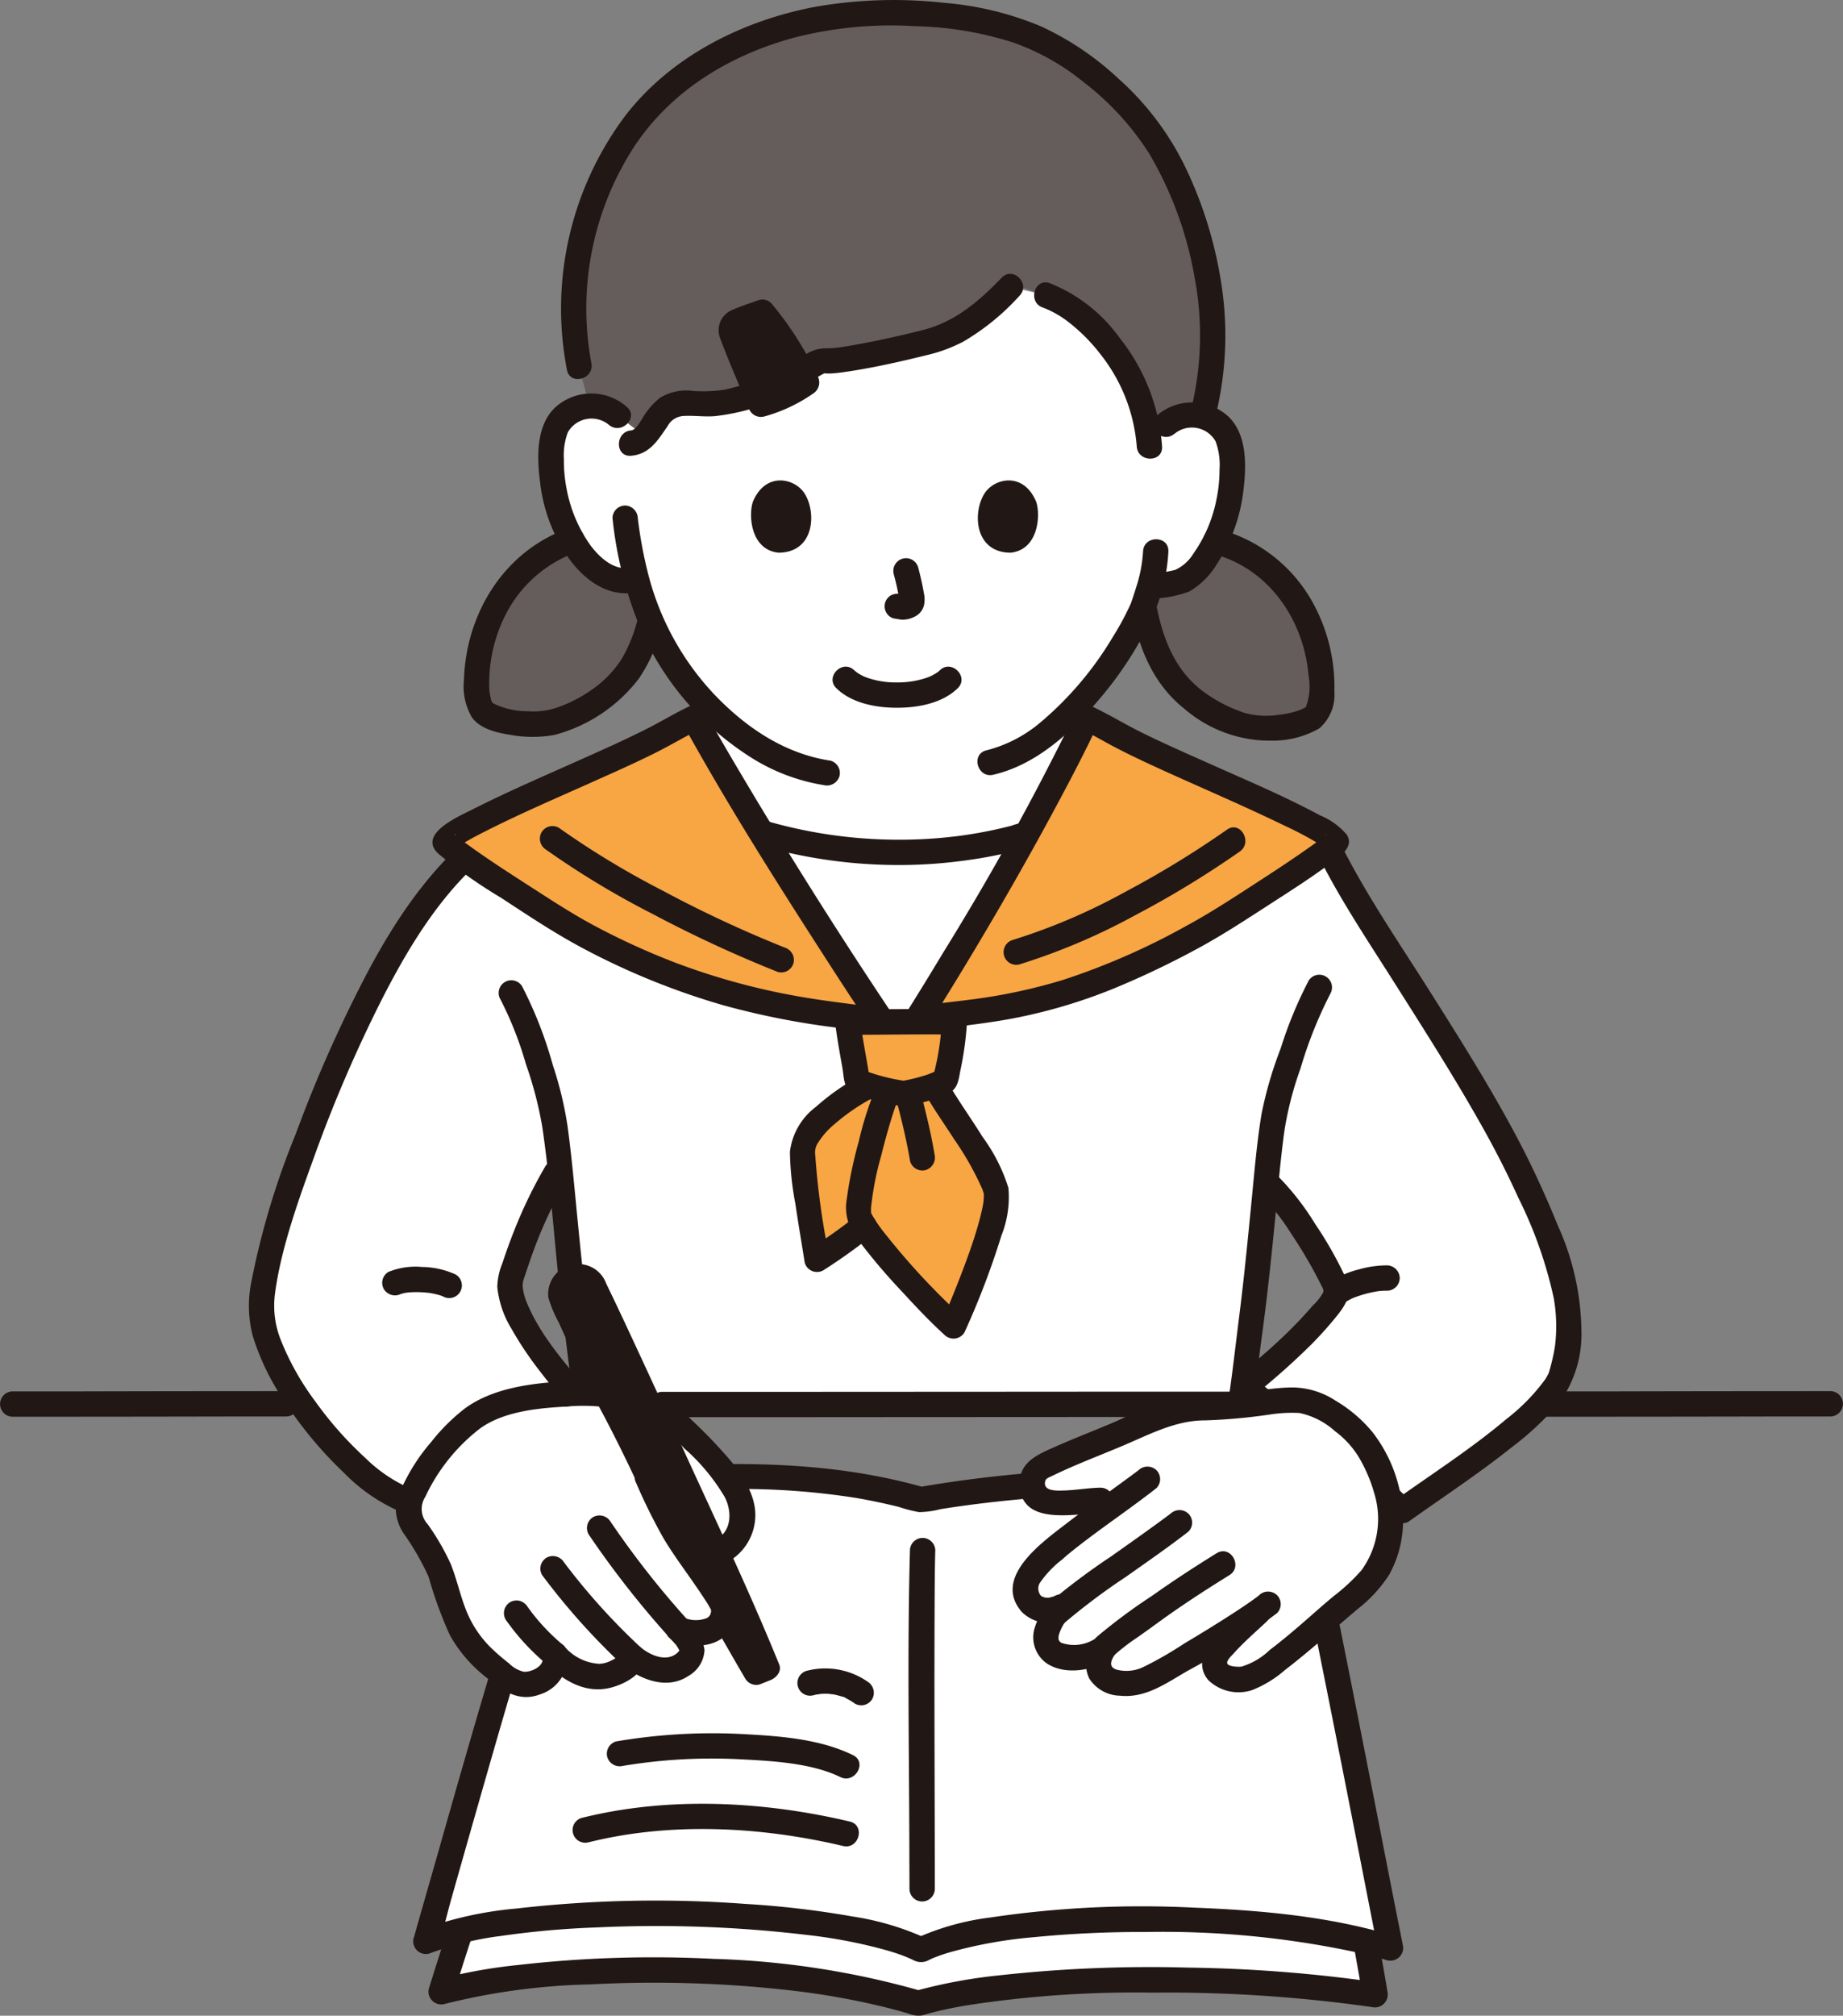
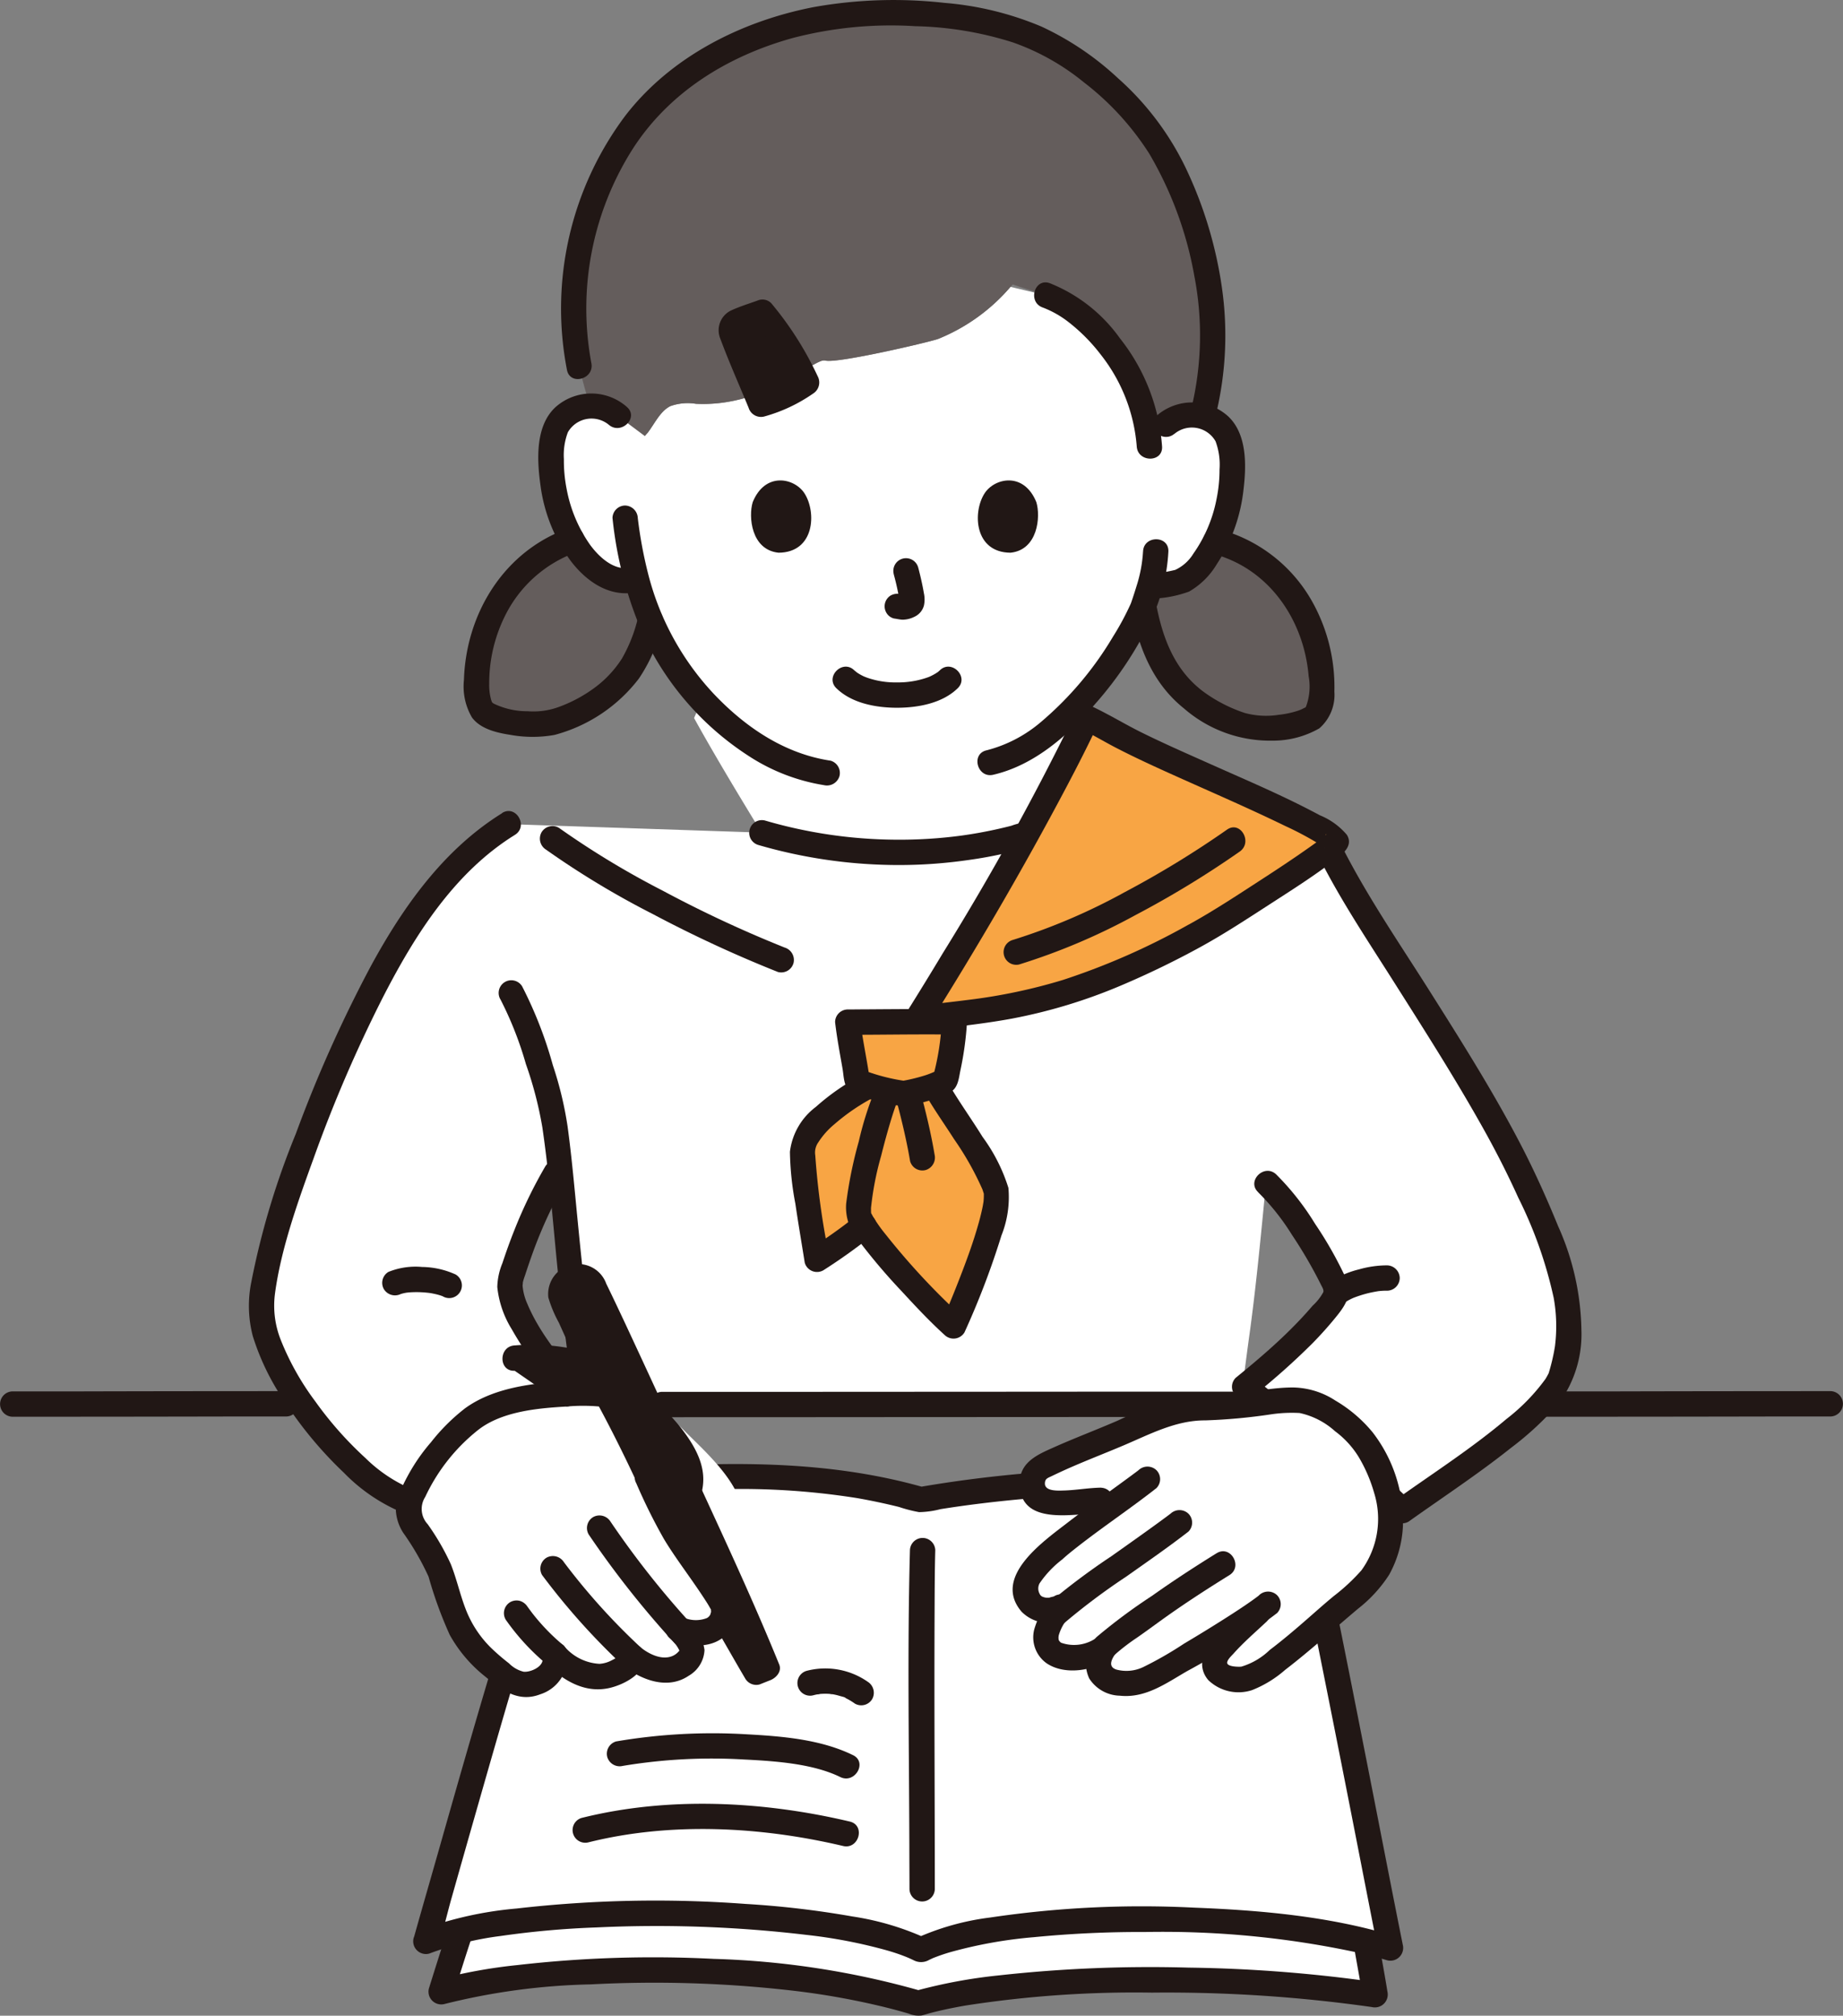
<svg xmlns="http://www.w3.org/2000/svg" width="176.571" height="193" viewBox="0 0 176.571 193">
  <rect x="0" y="0" width="176.571" height="193" fill="#808080" stroke="none" />
  <g id="_7219_color" data-name="7219_color" transform="translate(0 0.015)">
    <path id="パス_44502" data-name="パス 44502" d="M52.954,144.031c2.938-5.353,6.672-10.683,12-13.946L89.2,130.9a46.16,46.16,0,0,0,25.328.212l29.3,1.893c3.5,6.874,14.123,21.679,18.548,31.439,2.807,6.191,5.482,11.953,3.422,18.43-1.182,3.716-12.4,10.917-15.23,12.94-2.965-3.235-10.917-8.451-15.1-11.861A49.748,49.748,0,0,0,144,175.6a1.378,1.378,0,0,0,.135-1.4c-1.311-2.88-4.413-7.819-6.5-9.726l-.1-.092c-.425,4.257-.9,9.538-1.574,14.427-.349,2.529-.651,4.938-.91,6.818h-.788c-11.591,0-50.23.025-61.282.025h-.489c-.259-1.885-.562-4.3-.91-6.844-.755-5.476-1.26-11.443-1.724-15.913l-.334.567a46.575,46.575,0,0,0-4.335,10.042c-.944,2.965,4.747,9.567,6.4,11.524a16.79,16.79,0,0,0-9.3,1.752c-1.7.815-6.713,6.883-6.739,8.221-5.442-1.715-14.171-12.616-14.287-18.4-.1-5.205,5.89-21.8,11.363-31.978Q52.788,144.333,52.954,144.031Z" transform="translate(-16.235 -51.192)" fill="#fff" />
    <path id="パス_44503" data-name="パス 44503" d="M128.919,145.057c-2.645-4.067-5.755-8.976-8.6-13.62a46.134,46.134,0,0,0,25.33.207c-3.558,6.388-7.574,13.112-10.4,17.6l-3.437.2C130.949,148.163,129.969,146.677,128.919,145.057Z" transform="translate(-47.342 -51.724)" fill="#fff" />
    <path id="パス_44504" data-name="パス 44504" d="M75.405,249.454c-3.723,12.3-7.841,27.354-8.14,28.126a22.005,22.005,0,0,1,3.344-1.023l-.064.169c-.449,1.348-1.3,4.044-1.816,5.686,8.375-2.406,30.884-3.484,45.71,1.1,9.57-2.83,30.6-2.83,43.778-.813-.169-1.086-.569-3.258-.782-4.511l-.083-.6c.819.2,1.6.409,2.342.636-1.041-5.191-8.09-41.525-8.953-44.221-6.225-.859-22.209-1.157-36.057,1.281a58.688,58.688,0,0,0-12.817-2.126,154.912,154.912,0,0,0-21.138.869C79.677,235.843,77.61,242.166,75.405,249.454Z" transform="translate(-26.467 -91.711)" fill="#fff" />
    <path id="パス_44505" data-name="パス 44505" d="M76.222,93.589a13.516,13.516,0,0,1,8.228-8.3,9.279,9.279,0,0,0,2.207,2.695,4.035,4.035,0,0,0,3.946,1,30.649,30.649,0,0,0,1.338,3.932c-.121.434-.246.876-.368,1.317-1.207,4.367-4.682,7.1-8.795,8.425-1.4.449-5.137.255-6.654-.807-1.468-1.031-.7-5.726-.115-7.618Q76.108,93.907,76.222,93.589Z" transform="translate(-29.62 -33.564)" fill="#645d5c" />
    <path id="パス_44506" data-name="パス 44506" d="M187.522,85.445a13.449,13.449,0,0,1,9.468,9.243c.588,1.892,1.353,6.587-.121,7.618-1.516,1.061-5.252,1.256-6.647.807-4.112-1.322-7.588-4.058-8.8-8.425a31.428,31.428,0,0,1-.772-3.131c.121-.364.346-1,.568-1.776,1.14-.2,2.785-.15,3.694-.876a9.937,9.937,0,0,0,2.57-3.373" transform="translate(-71.081 -33.627)" fill="#645d5c" />
    <path id="パス_44507" data-name="パス 44507" d="M112.769,52.438a.93.93,0,0,1,.571-.11c1.066.3,9.747-1.711,10.8-2.069a17.964,17.964,0,0,0,6.936-4.987l3.43.812c3.492,1.135,9.147,6.723,9.836,13.84l1.593-1.439a3.911,3.911,0,0,1,3.128-.915,3.691,3.691,0,0,1,2.654,1.765,5.228,5.228,0,0,1,.546,2.1,15.643,15.643,0,0,1-1.6,8.291,9.937,9.937,0,0,1-2.57,3.373c-.91.728-2.553.673-3.695.876-.221.773-.448,1.413-.567,1.776a34.982,34.982,0,0,1-5.792,8.92l.358,1.88c-1.469,3.142-3.558,7.1-5.836,11.187a46.131,46.131,0,0,1-25.328-.207c-2.537-4.135-4.866-8.056-6.474-10.978,0,0,.335-.75.773-1.735q-.562-.607-1.1-1.256A26.8,26.8,0,0,1,95.246,73.25l-.292.073A4.143,4.143,0,0,1,91.3,72.235a9.941,9.941,0,0,1-2.567-3.373,15.639,15.639,0,0,1-1.6-8.289,5.208,5.208,0,0,1,.546-2.1,3.691,3.691,0,0,1,2.654-1.765,3.91,3.91,0,0,1,3.127.913l2.8,1.692c.7-.873,1.221-2.123,2.237-2.626a4.957,4.957,0,0,1,2.442-.221C106.907,56.759,111.092,53.156,112.769,52.438Z" transform="translate(-34.264 -17.819)" fill="#fff" />
    <path id="パス_44508" data-name="パス 44508" d="M110.668,3.433a29.569,29.569,0,0,0-11.8,6.522c-6.678,6.47-9.522,16.932-7.727,25.928,0,0,.485,2.088,1.055,3.739a3.486,3.486,0,0,1,2.652.981l2.591,1.935c.812-.865,1.334-2.321,2.447-2.869a4.957,4.957,0,0,1,2.442-.221c6.834.333,11.332-4.444,12.4-4.14s9.747-1.711,10.8-2.069a18.005,18.005,0,0,0,6.952-5l.2-.215,3.209,1.043c3.492,1.135,9.147,6.723,9.836,13.84.8-.728,1.593-1.439,1.593-1.439a3.911,3.911,0,0,1,3.128-.915,3.472,3.472,0,0,1,.409.086,32.188,32.188,0,0,0,.995-9.195c-.535-7.607-3.554-16.129-8.389-20.85-6.273-6.126-11.432-8.573-23.169-8.573a33.641,33.641,0,0,0-9.627,1.416Z" transform="translate(-35.657 -0.799)" fill="#645d5c" />
    <path id="パス_44509" data-name="パス 44509" d="M133.69,170.915c-1.4.594-6.594,3.7-6.894,6.277-.187,1.608.873,7.562,1.356,10.632a54.688,54.688,0,0,0,8.491-6.7" transform="translate(-49.883 -67.257)" fill="#f8a544" />
    <path id="パス_44510" data-name="パス 44510" d="M138.208,172.721c-.72,1.585-2.926,9.816-2.59,11.346.392,1.784,7.27,8.96,9.083,10.592.728-1.638,4.7-10.923,4.045-13.077-.743-2.426-4.674-7.945-5.58-9.511" transform="translate(-53.349 -67.712)" fill="#f8a544" />
    <path id="パス_44511" data-name="パス 44511" d="M133.912,161.316c.169,1.535.706,4.16.917,5.663a18.811,18.811,0,0,0,4.457,1.165,12.808,12.808,0,0,0,3.951-1.232,34.121,34.121,0,0,0,.886-5.6C143.8,161.231,134.734,161.316,133.912,161.316Z" transform="translate(-52.692 -63.465)" fill="#f8a544" />
    <path id="パス_44512" data-name="パス 44512" d="M131.008,183.16a48.332,48.332,0,0,1-4.255,3.013l1.782.728a73.344,73.344,0,0,1-1.328-9.637,1.682,1.682,0,0,1,.3-1.259,7.49,7.49,0,0,1,1.54-1.726,19.57,19.57,0,0,1,3.916-2.646c1.385-.723.16-2.817-1.225-2.095a21.917,21.917,0,0,0-4.483,3.093,6.306,6.306,0,0,0-2.476,4.291,28.555,28.555,0,0,0,.52,4.97c.278,1.888.6,3.768.9,5.653a1.221,1.221,0,0,0,1.782.725,54.045,54.045,0,0,0,4.746-3.392,1.22,1.22,0,0,0,0-1.716,1.243,1.243,0,0,0-1.715,0Z" transform="translate(-49.099 -66.657)" fill="#211715" />
    <path id="パス_44513" data-name="パス 44513" d="M136.388,171.331a31.586,31.586,0,0,0-1.531,4.866,40.486,40.486,0,0,0-1.213,5.968,4.786,4.786,0,0,0,1.213,3.55,57.073,57.073,0,0,0,4.058,4.788c1.339,1.451,2.7,2.911,4.16,4.236a1.225,1.225,0,0,0,1.905-.246,77.689,77.689,0,0,0,3.542-9.28,9.894,9.894,0,0,0,.667-4.558,16.6,16.6,0,0,0-2.474-4.878c-1.063-1.715-2.249-3.359-3.27-5.1a1.214,1.214,0,0,0-2.095,1.225c.822,1.4,1.769,2.732,2.642,4.1a28.48,28.48,0,0,1,2.7,4.781c.05.134.087.271.135.405.064.179,0-.253.006.029a6.346,6.346,0,0,1-.041.865c.03-.23-.047.252-.055.293q-.045.235-.1.47c-.093.42-.2.836-.318,1.249-.5,1.781-1.143,3.524-1.814,5.248-.566,1.456-1.04,2.614-1.621,3.921l1.905-.246a67.919,67.919,0,0,1-7.363-7.908,14.294,14.294,0,0,1-1.179-1.656c-.07-.121-.133-.243-.2-.364-.117-.223-.017.159-.013-.043.006-.33-.019.166-.01-.022.007-.145,0-.291,0-.437a28.814,28.814,0,0,1,.967-4.98c.264-1.058.549-2.112.861-3.158.127-.425.258-.849.4-1.27.05-.149.1-.3.156-.445.024-.07.053-.139.078-.209.082-.227-.1.23-.011.024a1.251,1.251,0,0,0-.435-1.66,1.222,1.222,0,0,0-1.659.435Z" transform="translate(-52.577 -66.934)" fill="#211715" />
    <path id="パス_44514" data-name="パス 44514" d="M141.426,172.134c.546,2.025,1.048,4.093,1.4,6.163a1.218,1.218,0,0,0,1.493.849,1.248,1.248,0,0,0,.849-1.492c-.347-2.069-.849-4.138-1.4-6.163a1.213,1.213,0,1,0-2.339.645Z" transform="translate(-55.632 -67.133)" fill="#211715" />
    <path id="パス_44515" data-name="パス 44515" d="M131.912,160.529c.171,1.5.457,2.979.714,4.463.142.818.095,1.9.949,2.308a13.013,13.013,0,0,0,2.384.792,7.917,7.917,0,0,0,2.863.434,14.817,14.817,0,0,0,2.346-.56,9.688,9.688,0,0,0,1.84-.768c.683-.4.758-1.292.9-2a31.141,31.141,0,0,0,.642-4.667,1.223,1.223,0,0,0-.891-1.17,6.787,6.787,0,0,0-1.341-.075c-.755-.007-1.51-.007-2.265-.005-1.776,0-3.551.015-5.326.027-.533,0-1.067.01-1.6.01a1.214,1.214,0,0,0,0,2.426c2.943,0,5.883-.053,8.83-.035.3,0,.613,0,.919.012.095,0,.189.007.283.008.271,0-.017,0-.144-.029l-.89-1.169a24.039,24.039,0,0,1-.842,5.272l.557-.725a8.018,8.018,0,0,1-1.444.592,17.356,17.356,0,0,1-2.218.519h.642a18.344,18.344,0,0,1-4.457-1.165l.849.849c-.131-.918-.3-1.829-.46-2.742-.085-.485-.169-.97-.247-1.456s-.121-.771-.166-1.145a1.249,1.249,0,0,0-1.213-1.213A1.22,1.22,0,0,0,131.912,160.529Z" transform="translate(-51.905 -62.679)" fill="#211715" />
    <path id="パス_44516" data-name="パス 44516" d="M63.575,128.233c-5.6,3.472-9.49,8.967-12.587,14.664a128.4,128.4,0,0,0-7.179,16.041,75.679,75.679,0,0,0-4.266,14.211,11.421,11.421,0,0,0,.15,5.159,23.439,23.439,0,0,0,3.093,6.329,37.89,37.89,0,0,0,5.635,6.749,16.839,16.839,0,0,0,6.04,3.988A1.228,1.228,0,0,0,56,194.2c-.029.442-.04.112.021.01.032-.053.135-.3.009-.034a7.363,7.363,0,0,1,.378-.7c.334-.556.71-1.087,1.1-1.607a32.715,32.715,0,0,1,2.948-3.429c.243-.243.489-.485.744-.717.1-.087.2-.172.294-.258.035-.03.289-.232.116-.1a8.5,8.5,0,0,1,2.347-1.092,15.038,15.038,0,0,1,6.872-.837c1.152.145,1.452-1.369.858-2.071-2.111-2.495-4.428-5.125-5.7-8.168a5.324,5.324,0,0,1-.448-1.716c0-.061.058-.51.006-.249a6.538,6.538,0,0,1,.224-.738q.332-1.021.694-2.034a42.96,42.96,0,0,1,3.349-7.19,1.214,1.214,0,0,0-2.095-1.225,44.8,44.8,0,0,0-2.951,6.072c-.425,1.058-.807,2.131-1.166,3.212a6.34,6.34,0,0,0-.485,2.273,9.5,9.5,0,0,0,1.387,4.044,32.628,32.628,0,0,0,2.729,4.06c.881,1.152,1.8,2.267,2.74,3.373l.858-2.071a16.779,16.779,0,0,0-7.781,1.018,10.646,10.646,0,0,0-2.662,1.239,13.685,13.685,0,0,0-1.645,1.456,36.778,36.778,0,0,0-3.426,4.053,7.147,7.147,0,0,0-1.738,3.42l1.536-1.169a14.153,14.153,0,0,1-4.628-3.047,34.538,34.538,0,0,1-4.812-5.432,25.618,25.618,0,0,1-3.29-5.846,8.861,8.861,0,0,1-.57-4.443c.565-4.274,2.2-8.842,3.712-13a133.492,133.492,0,0,1,6.634-15.4c3.057-5.954,6.834-11.945,12.644-15.548,1.325-.821.107-2.921-1.225-2.095Z" transform="translate(-15.471 -50.387)" fill="#211715" />
    <path id="パス_44517" data-name="パス 44517" d="M197.112,166.44a22.037,22.037,0,0,1,3.231,4.064,43.539,43.539,0,0,1,2.79,4.792c.121.246.287.491.218.707a4.983,4.983,0,0,1-1.027,1.3c-.745.875-1.538,1.709-2.358,2.512-1.587,1.554-3.286,2.988-5.008,4.389a1.213,1.213,0,0,0,0,1.715c2.608,2.123,5.365,4.053,8.067,6.051a49.274,49.274,0,0,1,7.03,5.81,1.222,1.222,0,0,0,1.47.19c3.286-2.341,6.655-4.549,9.814-7.064a29.486,29.486,0,0,0,4.583-4.271,11.12,11.12,0,0,0,2.16-7,25.148,25.148,0,0,0-2.235-9.958c-1.129-2.765-2.365-5.5-3.754-8.143-2.59-4.93-5.572-9.65-8.546-14.354-2.845-4.5-5.9-8.939-8.326-13.683-.712-1.39-2.806-.164-2.095,1.225,2.043,3.987,4.56,7.742,6.956,11.524,2.922,4.61,5.861,9.211,8.531,13.97,1.235,2.2,2.38,4.442,3.421,6.741a40.771,40.771,0,0,1,3.39,9.583,15.291,15.291,0,0,1,.121,4.653,18.58,18.58,0,0,1-.57,2.465c-.076.277.028-.016-.054.147s-.182.345-.287.512a18.75,18.75,0,0,1-3.731,3.825c-3.349,2.829-7.036,5.191-10.6,7.73l1.47.189a50.749,50.749,0,0,0-7.157-5.919c-2.652-1.969-5.375-3.857-7.939-5.944v1.715a67.728,67.728,0,0,0,5.568-4.947,34.951,34.951,0,0,0,2.473-2.775c.876-1.1,1.423-2.112.81-3.5a37.072,37.072,0,0,0-2.96-5.228,25.273,25.273,0,0,0-3.735-4.744c-1.143-1.061-2.862.65-1.715,1.715Z" transform="translate(-76.572 -52.294)" fill="#211715" />
    <path id="パス_44518" data-name="パス 44518" d="M150.278,232.061a88.922,88.922,0,0,0-11.263-.662,154.959,154.959,0,0,0-15.847.667c-3.215.3-6.414.718-9.592,1.274h.645c-8.566-2.44-17.36-2.492-26.179-1.967q-3.033.182-6.054.459c-.788.073-2.142-.025-2.779.466a2.257,2.257,0,0,0-.586.866,41.9,41.9,0,0,0-1.72,4.389c-1.642,4.7-3.068,9.479-4.485,14.253-1.536,5.172-3.022,10.358-4.494,15.548-.841,2.963-1.7,5.921-2.533,8.886-.023.083-.05.166-.081.247a1.219,1.219,0,0,0,1.492,1.492,30.191,30.191,0,0,1,6.854-1.687,85.216,85.216,0,0,1,9.191-.819,121.8,121.8,0,0,1,20.121.717,48.481,48.481,0,0,1,7.757,1.5c.493.145.982.3,1.463.485a10.889,10.889,0,0,1,1.08.468,1.53,1.53,0,0,0,1.441-.066l.274-.128c.061-.029.127-.057.191-.084-.112.048-.092.038.009,0q.717-.281,1.456-.5a43.337,43.337,0,0,1,8.127-1.461,104.787,104.787,0,0,1,10.652-.493,88.709,88.709,0,0,1,21.032,2.123q1.075.266,2.134.586a1.226,1.226,0,0,0,1.492-1.492c-1.1-5.47-2.152-10.947-3.232-16.42-1.438-7.29-2.872-14.581-4.389-21.855-.411-1.971-.728-4.022-1.334-5.944-.468-1.484-2.811-.849-2.339.645.509,1.615.782,3.329,1.131,4.982.677,3.215,1.327,6.437,1.975,9.659q2.244,11.17,4.424,22.354c.473,2.409.941,4.819,1.423,7.227l1.492-1.492c-6.159-1.874-12.759-2.458-19.166-2.706a98.794,98.794,0,0,0-19.507.945,24.719,24.719,0,0,0-7.247,2.05h1.231a26.513,26.513,0,0,0-7.2-2.151,89.345,89.345,0,0,0-10.233-1.2,116.642,116.642,0,0,0-21.924.44,35.439,35.439,0,0,0-9.024,1.984l1.492,1.492c.53-1.4.853-2.911,1.26-4.353q1.343-4.746,2.7-9.491c2.147-7.5,4.3-15.013,6.737-22.427.5-1.516,1.008-3.023,1.569-4.515.1-.278.211-.556.321-.832q.075-.188.152-.376c.024-.061.049-.118.073-.178.049-.118-.121.272-.008.021a12.261,12.261,0,0,1,.54-1.115l-1.047.6c4.493-.485,9.012-.779,13.529-.91a71.126,71.126,0,0,1,14.3.8q2.033.355,4.038.853a13.409,13.409,0,0,0,1.923.494,8.745,8.745,0,0,0,2.05-.284c2.537-.405,5.089-.711,7.648-.949,4.837-.448,9.7-.657,14.556-.65,2.264,0,4.528.053,6.789.173.934.05,1.867.111,2.8.192q.584.051,1.168.112c.178.019.356.039.534.061.1.012.542.069.354.043a1.254,1.254,0,0,0,1.492-.849A1.221,1.221,0,0,0,150.278,232.061Z" transform="translate(-25.682 -90.941)" fill="#211715" />
    <path id="パス_44519" data-name="パス 44519" d="M143.646,243.924c-.256,9.434-.084,18.893-.057,28.329,0,1.384.012,2.769.012,4.153a1.214,1.214,0,0,0,2.426,0c0-8.826-.061-17.65-.021-26.478.009-2,.012-4,.066-6a1.214,1.214,0,0,0-2.426,0Z" transform="translate(-56.467 -95.524)" fill="#211715" />
-     <path id="パス_44520" data-name="パス 44520" d="M83.844,134.193c-2.939-1.571-13.841-8.651-13.586-9.024.91-1.328,10.41-5.314,17.043-8.348,3.639-1.664,6.2-3.188,6.839-3.486,4.132,7.512,13.027,21.619,17.969,28.987C106.309,141.483,96.671,141.048,83.844,134.193Z" transform="translate(-27.643 -44.601)" fill="#fff" />
    <path id="パス_44521" data-name="パス 44521" d="M171.461,134.193c2.925-1.6,13.841-8.651,13.586-9.024-.91-1.328-10.41-5.314-17.043-8.348-3.639-1.664-6.2-3.188-6.839-3.486-3.763,8.052-11.6,21.428-16.231,28.785C152.69,141.141,158.894,141.048,171.461,134.193Z" transform="translate(-57.029 -44.601)" fill="#fff" />
-     <path id="パス_44522" data-name="パス 44522" d="M83.844,134.193c-2.939-1.571-13.841-8.651-13.586-9.024.91-1.328,10.41-5.314,17.043-8.348,3.639-1.664,6.2-3.188,6.839-3.486,4.132,7.512,13.027,21.619,17.969,28.987C106.309,141.483,96.671,141.048,83.844,134.193Z" transform="translate(-27.643 -44.601)" fill="#f8a544" />
    <path id="パス_44523" data-name="パス 44523" d="M171.461,134.193c2.925-1.6,13.841-8.651,13.586-9.024-.91-1.328-10.41-5.314-17.043-8.348-3.639-1.664-6.2-3.188-6.839-3.486-3.763,8.052-11.6,21.428-16.231,28.785C152.69,141.141,158.894,141.048,171.461,134.193Z" transform="translate(-57.029 -44.601)" fill="#f8a544" />
-     <path id="パス_44524" data-name="パス 44524" d="M83.689,132.365c-2.1-1.129-4.107-2.449-6.111-3.738-2.157-1.389-4.325-2.783-6.385-4.313l-.234-.175c-.071-.053.158.129-.027-.021-.121-.1-.243-.2-.36-.3a1.344,1.344,0,0,0-.1-.1c-.144-.092.072-.053.013.031.076-.11.1.169.066.081.022.065-.182,1.334-.115,1.314s.1-.132.165-.159c.162-.066-.2.129.049-.039.082-.056.162-.113.243-.168.213-.141.432-.273.653-.4.573-.334,1.161-.641,1.753-.941,3.317-1.682,6.741-3.154,10.135-4.67,2.166-.97,4.339-1.924,6.457-2.994,1.377-.7,2.706-1.5,4.1-2.168l-1.659-.435c4.379,7.948,9.28,15.632,14.2,23.252q1.862,2.882,3.766,5.735l1.374-1.782c-2.813-.4-5.586-.684-8.38-1.182a65.168,65.168,0,0,1-11.7-3.21,68.742,68.742,0,0,1-7.9-3.615c-1.378-.733-2.608,1.36-1.225,2.095a69.815,69.815,0,0,0,13.664,5.58,75.307,75.307,0,0,0,10.631,2.123c1.44.193,3.02.374,4.262.553.94.135,2.025-.8,1.37-1.782q-7.626-11.383-14.623-23.185c-1.142-1.921-2.268-3.852-3.347-5.809a1.242,1.242,0,0,0-1.66-.435c-1.245.593-2.433,1.317-3.661,1.946-2.015,1.031-4.081,1.957-6.147,2.882-3.639,1.631-7.322,3.2-10.882,5.006-1.334.674-5.271,2.358-3.154,4.246a49.856,49.856,0,0,0,5.983,4.192c2.473,1.618,4.956,3.279,7.561,4.679C83.839,135.2,85.066,133.1,83.689,132.365Z" transform="translate(-26.876 -43.819)" fill="#211715" />
    <path id="パス_44525" data-name="パス 44525" d="M171.292,134.458c2.244-1.23,4.394-2.643,6.541-4.03,2.236-1.445,4.511-2.88,6.611-4.523.671-.526,1.409-1.252.841-2.171a6.663,6.663,0,0,0-2.586-1.869c-3.363-1.813-6.908-3.306-10.395-4.862-2.261-1.01-4.535-2-6.753-3.1-1.534-.763-3.009-1.661-4.555-2.4a1.231,1.231,0,0,0-1.66.436,257.08,257.08,0,0,1-12.775,23.154q-1.7,2.831-3.457,5.632a1.22,1.22,0,0,0,1.047,1.825c3.036-.381,6.087-.667,9.1-1.227a50.98,50.98,0,0,0,10.351-3.141,84.266,84.266,0,0,0,7.693-3.725c1.372-.746.149-2.842-1.225-2.095a66.875,66.875,0,0,1-12,5.273,53.073,53.073,0,0,1-8.974,1.894c-1.645.211-3.295.388-4.941.594l1.047,1.825c4.67-7.432,9.117-15.034,13.222-22.8,1.044-1.975,2.062-3.965,3.01-5.989l-1.659.435c1.139.542,2.227,1.2,3.347,1.784,1.911.988,3.866,1.88,5.827,2.76,3.492,1.567,7.01,3.086,10.452,4.761a30.625,30.625,0,0,1,3.426,1.841c.1.064.193.131.289.2.2.136-.017,0,.02.015s.113.138.152.139c.023,0,.039.061.061.065-.012,0-.121-1.4-.146-1.316.073-.226.213-.221.006-.05-.118.1-.232.2-.35.294-.169.138.169-.127-.022.017l-.23.173q-.286.213-.578.42c-.472.338-.95.667-1.43,1q-1.724,1.177-3.477,2.308c-2.312,1.5-4.631,3.033-7.05,4.36C168.7,133.114,169.921,135.209,171.292,134.458Z" transform="translate(-56.248 -43.818)" fill="#211715" />
    <path id="パス_44526" data-name="パス 44526" d="M160.013,143.725A60.53,60.53,0,0,0,171.151,139a92.84,92.84,0,0,0,10-6.089c1.268-.89.058-3-1.225-2.095a92.663,92.663,0,0,1-9.772,5.97,57.854,57.854,0,0,1-10.782,4.6,1.214,1.214,0,0,0,.645,2.339Z" transform="translate(-62.374 -51.393)" fill="#211715" />
    <path id="パス_44527" data-name="パス 44527" d="M108.731,142.024a115.957,115.957,0,0,1-11.665-5.437,81.986,81.986,0,0,1-9.969-6.031,1.222,1.222,0,0,0-1.66.435,1.241,1.241,0,0,0,.435,1.66,82.489,82.489,0,0,0,10.19,6.147,121.3,121.3,0,0,0,12.024,5.566,1.221,1.221,0,0,0,1.492-.849,1.242,1.242,0,0,0-.849-1.492Z" transform="translate(-33.556 -51.313)" fill="#211715" />
-     <path id="パス_44528" data-name="パス 44528" d="M201.423,154.4a39.623,39.623,0,0,0-2.686,6.5,37.565,37.565,0,0,0-1.831,6.261c-.446,2.692-.673,5.423-.938,8.137-.359,3.666-.711,7.333-1.172,10.987-.465,3.677-.856,7.4-1.521,11.044-.279,1.527,2.059,2.183,2.339.645.582-3.187.9-6.429,1.337-9.639.5-3.676.887-7.365,1.249-11.057.281-2.864.512-5.741.91-8.591a32.423,32.423,0,0,1,1.522-5.857,40.654,40.654,0,0,1,2.883-7.21,1.214,1.214,0,0,0-2.094-1.224Z" transform="translate(-76.04 -60.528)" fill="#211715" />
    <path id="パス_44529" data-name="パス 44529" d="M78.91,156.515a33.9,33.9,0,0,1,2.458,6.231,36.378,36.378,0,0,1,1.577,6.065c.918,6.266,1.23,12.616,2.062,18.9.468,3.537.829,7.113,1.47,10.623.28,1.534,2.618.884,2.339-.645-.574-3.144-.888-6.342-1.319-9.508-.478-3.5-.835-7.024-1.181-10.544-.292-2.972-.551-5.954-.954-8.916a34.588,34.588,0,0,0-1.414-5.872A39.393,39.393,0,0,0,81,155.29a1.214,1.214,0,0,0-2.095,1.225Z" transform="translate(-30.983 -60.877)" fill="#211715" />
    <path id="パス_44530" data-name="パス 44530" d="M151.374,39.639a32.238,32.238,0,0,0,.556-12.176,39.663,39.663,0,0,0-3.5-11.484,27.278,27.278,0,0,0-6.454-8.511,27.98,27.98,0,0,0-7.339-4.944A30.221,30.221,0,0,0,125.347.259a43.617,43.617,0,0,0-12.489.4C105.92,2,99.133,5.41,94.77,11.078a30.783,30.783,0,0,0-5.58,24.327c.3,1.531,2.638.883,2.339-.645a28.486,28.486,0,0,1,3.891-20.406c3.518-5.538,9.165-9,15.406-10.731a37.362,37.362,0,0,1,11.748-1.13,33.227,33.227,0,0,1,9.34,1.553,22.542,22.542,0,0,1,6.8,3.821A26.657,26.657,0,0,1,145,14.733,35.3,35.3,0,0,1,149.3,26.426,29.87,29.87,0,0,1,149.034,39c-.357,1.516,1.982,2.167,2.339.645Z" transform="translate(-34.872)" fill="#211715" />
    <path id="パス_44531" data-name="パス 44531" d="M243.616,222.044q11.44,0,22.88-.025,2.15,0,4.3,0a1.214,1.214,0,0,0,0-2.426q-10.387,0-20.774.025-3.2,0-6.407,0A1.214,1.214,0,0,0,243.616,222.044Z" transform="translate(-95.397 -86.41)" fill="#211715" />
    <path id="パス_44532" data-name="パス 44532" d="M1.172,222.044q11.047,0,22.094-.025,2.094,0,4.188,0a1.214,1.214,0,0,0,0-2.426q-9.994,0-19.988.025-3.147,0-6.294,0a1.214,1.214,0,0,0,0,2.426Z" transform="translate(0 -86.41)" fill="#211715" />
    <path id="パス_44533" data-name="パス 44533" d="M103.765,222.12q10.053,0,20.106-.009l24.308-.013q5.109,0,10.217,0a1.214,1.214,0,0,0,0-2.426q-10.246,0-20.492.008l-24.2.013q-4.97,0-9.939,0a1.214,1.214,0,0,0,0,2.426Z" transform="translate(-40.369 -86.441)" fill="#211715" />
    <path id="パス_44534" data-name="パス 44534" d="M62.2,202.543c-.41.182-.132.055-.023.019.084-.027.17-.05.256-.07.1-.024.207-.042.312-.061s.26-.012-.11.013c.053,0,.1-.012.158-.018a9.245,9.245,0,0,1,1.4-.025c.234.012.468.035.7.061.216.022-.235-.037-.083-.012l.167.025q.164.026.326.061c.209.043.418.093.622.157.087.027.173.061.259.09.192.07-.094-.05-.126-.054a.49.49,0,0,1,.128.061,1.213,1.213,0,0,0,1.224-2.095,8.011,8.011,0,0,0-3.215-.719,6.933,6.933,0,0,0-3.218.472,1.217,1.217,0,0,0-.435,1.659,1.249,1.249,0,0,0,1.66.435Z" transform="translate(-23.76 -78.682)" fill="#211715" />
    <path id="パス_44535" data-name="パス 44535" d="M211.2,203.314a5,5,0,0,1,.482-.286q.126-.067.256-.126l.149-.067c.136-.064-.249.1-.106.044a11.644,11.644,0,0,1,1.247-.415c.4-.109.814-.189,1.228-.257.169-.028-.107.012-.134.017.049-.01.1-.013.153-.018.089-.01.177-.018.266-.025.177-.013.355-.019.533-.015a1.225,1.225,0,0,0,1.213-1.213,1.237,1.237,0,0,0-1.213-1.213,9.809,9.809,0,0,0-2.69.385,8.692,8.692,0,0,0-2.608,1.1,1.213,1.213,0,0,0,1.225,2.095Z" transform="translate(-82.384 -78.599)" fill="#211715" />
    <path id="パス_44536" data-name="パス 44536" d="M156.429,306.083c.258,1.5.546,3,.782,4.511L158.7,309.1a139.164,139.164,0,0,0-18.2-1.436,132.006,132.006,0,0,0-18.158.744,49.545,49.545,0,0,0-8.058,1.5h.645a80.916,80.916,0,0,0-19.9-3.08,113.821,113.821,0,0,0-18.815.593,49.292,49.292,0,0,0-7.642,1.389l1.493,1.493c.593-1.9,1.188-3.8,1.815-5.686.494-1.485-1.849-2.123-2.339-.645-.627,1.888-1.222,3.787-1.815,5.686a1.223,1.223,0,0,0,1.492,1.492,62.746,62.746,0,0,1,14.016-1.88,115.848,115.848,0,0,1,19.152.578,72,72,0,0,1,9.289,1.67q1.015.257,2.018.552a2.434,2.434,0,0,0,1.234.178c.284-.061.566-.162.849-.236,1.111-.291,2.239-.521,3.37-.717A105.321,105.321,0,0,1,137,310.06a139.39,139.39,0,0,1,21.063,1.381,1.235,1.235,0,0,0,1.492-1.492c-.238-1.508-.524-3.007-.782-4.511a1.223,1.223,0,0,0-1.493-.849,1.241,1.241,0,0,0-.849,1.492Z" transform="translate(-26.634 -119.285)" fill="#211715" />
    <path id="パス_44537" data-name="パス 44537" d="M144.868,129.64a5.957,5.957,0,0,0-1.395.335q-.8.207-1.615.383-1.544.335-3.111.553a44.657,44.657,0,0,1-6.453.4,45.5,45.5,0,0,1-12.434-1.836,1.214,1.214,0,0,0-.645,2.34,48.124,48.124,0,0,0,12.8,1.918,46.389,46.389,0,0,0,6.615-.377c1.069-.138,2.134-.3,3.191-.515q.815-.162,1.622-.356.4-.1.8-.2a3.867,3.867,0,0,0,.617-.213,1.214,1.214,0,0,0,0-2.426Z" transform="translate(-46.573 -50.928)" fill="#211715" />
    <path id="パス_44538" data-name="パス 44538" d="M183.284,66.523a2.61,2.61,0,0,1,3.933.713,6.4,6.4,0,0,1,.382,2.707,13.93,13.93,0,0,1-.291,2.851A13.478,13.478,0,0,1,185.09,78a4.027,4.027,0,0,1-1.738,1.553,15.232,15.232,0,0,1-2.627.4,1.221,1.221,0,0,0-.849,1.493,1.245,1.245,0,0,0,1.492.849,11.265,11.265,0,0,0,3.313-.667,7.373,7.373,0,0,0,2.646-2.608,16.275,16.275,0,0,0,2.578-7.224c.271-2.29.332-5.283-1.51-6.975a5.155,5.155,0,0,0-6.831-.02c-1.2,1.006.527,2.715,1.715,1.715Z" transform="translate(-70.761 -25)" fill="#211715" />
    <path id="パス_44539" data-name="パス 44539" d="M170.262,86.28a13.341,13.341,0,0,1-.63,3.336c-.121.4-.252.8-.385,1.2-.041.121-.081.24-.121.359s-.13.312-.028.077a26.085,26.085,0,0,1-1.729,3.211,32.222,32.222,0,0,1-6.922,8.175,12.967,12.967,0,0,1-5.184,2.686c-1.52.352-.876,2.692.645,2.339,3.928-.91,7.189-3.78,9.752-6.764a35.038,35.038,0,0,0,5.459-8.256,17.385,17.385,0,0,0,1.571-6.357c.056-1.561-2.37-1.559-2.426,0Z" transform="translate(-60.751 -33.496)" fill="#211715" />
    <path id="パス_44540" data-name="パス 44540" d="M93.512,63.388a5.155,5.155,0,0,0-6.831.019c-1.941,1.784-1.783,5.014-1.456,7.4a15.7,15.7,0,0,0,2.911,7.329c1.516,1.986,3.736,3.531,6.333,2.982,1.527-.323.881-2.662-.645-2.339-1.553.328-2.993-1.041-3.837-2.191a13.6,13.6,0,0,1-2.244-5.344,13.928,13.928,0,0,1-.263-2.851,6.181,6.181,0,0,1,.38-2.574,2.61,2.61,0,0,1,3.933-.713c1.188,1,2.911-.709,1.716-1.715Z" transform="translate(-33.456 -24.442)" fill="#211715" />
    <path id="パス_44541" data-name="パス 44541" d="M96.753,81a37.154,37.154,0,0,0,3.04,11.387,27.741,27.741,0,0,0,9.933,11.333A18.581,18.581,0,0,0,117,106.558a1.252,1.252,0,0,0,1.492-.849,1.222,1.222,0,0,0-.849-1.492c-4.41-.659-8.153-3.2-11.175-6.381a26.2,26.2,0,0,1-6.338-11.645A41.239,41.239,0,0,1,99.175,81a1.251,1.251,0,0,0-1.213-1.213A1.22,1.22,0,0,0,96.749,81Z" transform="translate(-38.069 -31.399)" fill="#211715" />
    <path id="パス_44542" data-name="パス 44542" d="M164.191,46.975a9.513,9.513,0,0,1,2.565,1.476,17.03,17.03,0,0,1,2.977,3.027,16.227,16.227,0,0,1,3.45,8.795c.1,1.551,2.523,1.562,2.426,0a18.808,18.808,0,0,0-4.039-10.356,15.112,15.112,0,0,0-6.732-5.281c-1.484-.5-2.123,1.844-.645,2.339Z" transform="translate(-64.276 -17.542)" fill="#211715" />
    <path id="パス_44543" data-name="パス 44543" d="M186.423,85.829c5.419,1.366,8.808,6.329,9.257,11.732a5.5,5.5,0,0,1-.252,2.924c-.091.139,0,.034-.2.144a3.445,3.445,0,0,1-.634.267,8.983,8.983,0,0,1-1.773.371,7.787,7.787,0,0,1-3.261-.177,14.325,14.325,0,0,1-3.692-1.845c-3-2.088-4.192-5.3-4.833-8.776-.283-1.533-2.621-.884-2.339.645.681,3.687,2.039,7.139,5.034,9.538a12.57,12.57,0,0,0,8.491,3.09,8.931,8.931,0,0,0,4.479-1.174,4.242,4.242,0,0,0,1.447-3.523,16.723,16.723,0,0,0-2.108-8.588,14.5,14.5,0,0,0-8.977-6.968,1.214,1.214,0,0,0-.645,2.34Z" transform="translate(-70.305 -32.841)" fill="#211715" />
    <path id="パス_44544" data-name="パス 44544" d="M83.339,83.307c-6.18,2.156-9.859,8.132-10.059,14.529a5.879,5.879,0,0,0,.761,3.588c.8,1.107,2.37,1.474,3.645,1.67a11.914,11.914,0,0,0,4.263.015,15.01,15.01,0,0,0,8.1-5.409,15.709,15.709,0,0,0,2.27-5.277,1.214,1.214,0,0,0-2.339-.645,14.669,14.669,0,0,1-1.553,4,10.5,10.5,0,0,1-2.53,2.738,13.6,13.6,0,0,1-3.421,1.873,7.051,7.051,0,0,1-3.077.452,7.409,7.409,0,0,1-3.2-.7c-.2-.11-.229-.1-.333-.466A5.291,5.291,0,0,1,75.7,98.2a14.491,14.491,0,0,1,1.6-6.663,12.216,12.216,0,0,1,6.687-5.9c1.465-.511.835-2.856-.645-2.34Z" transform="translate(-28.831 -32.755)" fill="#211715" />
    <path id="パス_44545" data-name="パス 44545" d="M132.689,264.643a7.116,7.116,0,0,0-5.839-1.043,1.213,1.213,0,1,0,.645,2.339c.1-.026.205-.051.309-.072.07-.015.259-.012.312-.055q-.287.037-.086.014l.158-.014c.106-.008.211-.013.317-.015q.278-.006.554.014a1.213,1.213,0,0,0,.316.032q-.287-.039-.087-.008l.156.028a6.115,6.115,0,0,1,.615.154c.091.028.5.113.522.188-.168-.072-.192-.081-.072-.027.048.022.1.045.143.069q.142.07.28.149a5.981,5.981,0,0,1,.533.343,1.219,1.219,0,0,0,1.66-.435,1.246,1.246,0,0,0-.436-1.66Z" transform="translate(-49.562 -103.638)" fill="#211715" />
    <path id="パス_44546" data-name="パス 44546" d="M116.994,286.439c-8.3-1.96-17.387-2.426-25.71-.343a1.214,1.214,0,0,0,.645,2.339c7.9-1.977,16.543-1.516,24.421.343C117.866,289.137,118.516,286.8,116.994,286.439Z" transform="translate(-35.578 -112.044)" fill="#211715" />
    <path id="パス_44547" data-name="パス 44547" d="M119.45,275.708c-3.088-1.516-6.8-1.815-10.182-2a54.886,54.886,0,0,0-12.52.682,1.224,1.224,0,0,0-.849,1.493,1.241,1.241,0,0,0,1.493.849,51.966,51.966,0,0,1,11.645-.61c2.984.149,6.578.4,9.184,1.678,1.395.685,2.628-1.406,1.225-2.095Z" transform="translate(-37.718 -107.667)" fill="#211715" />
-     <path id="パス_44548" data-name="パス 44548" d="M134.431,43.587c-2.151,2.239-4.459,4.223-7.521,5-2.371.6-4.771,1.131-7.184,1.538-.267.045-.536.088-.8.127-.084.012-.2.029-.469.055-.149.014-.3.028-.446.031-.263.006-.415-.03-.138.015a3.5,3.5,0,0,0-2.385.7,22.207,22.207,0,0,1-7.623,3.257,13.942,13.942,0,0,1-2.962.121,4.84,4.84,0,0,0-3.228.667,7.047,7.047,0,0,0-1.638,1.915c-.243.369-.64,1.152-1.109,1.193-1.545.129-1.558,2.556,0,2.426,1.791-.149,2.567-1.494,3.5-2.839a1.83,1.83,0,0,1,1.471-.966c1.012-.069,2.029.094,3.048.013a20.65,20.65,0,0,0,9.007-3.242c.375-.226.747-.459,1.131-.67a5.217,5.217,0,0,1,.475-.243c-.281.121.292.019-.093.029-.529.014.061.03.271.041a3.909,3.909,0,0,0,.438-.007c.553-.032,1.105-.121,1.652-.2,2.487-.382,4.953-.94,7.392-1.542a14.7,14.7,0,0,0,3.546-1.306,22.692,22.692,0,0,0,5.388-4.4c1.082-1.126-.631-2.844-1.716-1.716Z" transform="translate(-38.467 -17.009)" fill="#211715" />
    <path id="パス_44549" data-name="パス 44549" d="M115.642,51.507a1.1,1.1,0,0,1,.029-1.055,1.26,1.26,0,0,1,.577-.341l2.244-.829a30.088,30.088,0,0,1,4.252,6.739A13.959,13.959,0,0,1,118.34,58.1l-2.62-6.385C115.694,51.646,115.667,51.577,115.642,51.507Z" transform="translate(-45.455 -19.397)" fill="#211715" />
    <path id="パス_44550" data-name="パス 44550" d="M116.022,50.394a2.048,2.048,0,0,1-.064-.207c-.019-.085-.023-.093-.013-.025,0,0-.246.36-.249.373.014-.073.5-.2.647-.252l1.684-.621-1.18-.312a29.5,29.5,0,0,1,4.064,6.49l.435-1.659a13.228,13.228,0,0,1-4.115,1.952l1.492.849c-.9-2.191-1.876-4.367-2.7-6.589a1.246,1.246,0,0,0-1.492-.849,1.223,1.223,0,0,0-.849,1.492c.824,2.222,1.8,4.4,2.7,6.589a1.244,1.244,0,0,0,1.492.849,15.327,15.327,0,0,0,4.694-2.2,1.257,1.257,0,0,0,.435-1.66,31.8,31.8,0,0,0-4.442-6.984,1.177,1.177,0,0,0-1.18-.312c-.9.333-1.856.614-2.726,1.026a2.1,2.1,0,0,0-.973,2.691,1.24,1.24,0,0,0,1.492.849,1.225,1.225,0,0,0,.848-1.493Z" transform="translate(-44.665 -18.607)" fill="#211715" />
    <path id="パス_44551" data-name="パス 44551" d="M79.672,219.995c4.11-.223,8.029.206,11.188,3.427,1.864,1.9,5.408,4.929,5.67,7.953a4,4,0,0,1-2.006,3.646l-3.657,7.972c.932,1.031,1.022,1.79.485,2.416a2.851,2.851,0,0,1-2.713.982,4.867,4.867,0,0,1-2.708-1.248c.31.8-1.919,1.754-2.487,1.848-2.107.349-3.5-.674-4.906-2.041.458,1.906-2.438,3.838-4.44,2.318a14.269,14.269,0,0,1-4.617-4.913c-1.066-2.053-1.441-4.246-2.067-5.744-.979-2.521-3.211-4.278-2.839-5.84.613-2.9,3.76-6.394,5.536-7.982,2.289-2.049,6.615-2.637,9.562-2.8" transform="translate(-25.393 -86.55)" fill="#fff" />
    <path id="パス_44552" data-name="パス 44552" d="M98.169,223.408c.453.949,7.755,13.693,9.114,16l1.035-.412c-1.834-4.524-13.869-31-16.708-36.7a1.381,1.381,0,0,0-1.72-.676c-.17.061-.341.129-.513.195a1.321,1.321,0,0,0-.734,1.776c1.422,3.148,3.28,7.408,5.078,10.593,1.516,2.684,3.185,6.4,4.448,9.223" transform="translate(-34.833 -79.305)" fill="#211715" />
    <path id="パス_44553" data-name="パス 44553" d="M96.342,223.232c.861,1.773,1.927,3.469,2.9,5.181q2.271,3.992,4.563,7.97c.546.95,1.092,1.9,1.65,2.846a1.225,1.225,0,0,0,1.37.557l1.035-.411c.553-.22,1.115-.833.849-1.493-2.851-7.01-6.119-13.868-9.261-20.748q-2.712-5.94-5.473-11.857c-.607-1.29-1.213-2.58-1.839-3.859a2.839,2.839,0,0,0-2.622-1.884,2.872,2.872,0,0,0-2.927,3.207,11.951,11.951,0,0,0,1.009,2.407q.581,1.294,1.171,2.584c.841,1.829,1.7,3.651,2.658,5.424,1.776,3.3,3.386,6.655,4.918,10.077a1.222,1.222,0,0,0,1.66.435,1.243,1.243,0,0,0,.435-1.659c-1.3-2.9-2.592-5.823-4.113-8.619s-2.911-5.641-4.22-8.546q-.457-1.011-.91-2.022c-.072-.158-.3-.462-.212-.651-.035.077.425-.216.53-.21.374.022.632.9.788,1.213q.919,1.9,1.807,3.813Q97.5,218.493,102.672,230.1q1.188,2.651,2.361,5.311.43.98.855,1.963l.182.42c.039.091.2.479.052.121q.128.3.254.612l.849-1.493-1.035.412,1.37.557c-2.7-4.585-5.325-9.219-7.934-13.856-.4-.708-.824-1.41-1.18-2.142-.682-1.4-2.775-.176-2.095,1.225Z" transform="translate(-34.052 -78.518)" fill="#211715" />
-     <path id="パス_44554" data-name="パス 44554" d="M88.738,220.409a17.751,17.751,0,0,1,6.277.563A12.461,12.461,0,0,1,100,224.4a19.136,19.136,0,0,1,3.893,4.677c.712,1.39.689,3.319-.91,4.1-1.4.681-.176,2.774,1.224,2.095a5.13,5.13,0,0,0,2.615-4.449c.013-1.93-1.152-3.7-2.3-5.147a47.229,47.229,0,0,0-3.725-3.908,12.569,12.569,0,0,0-5.231-3.165,19.916,19.916,0,0,0-6.814-.617c-1.553.079-1.563,2.506,0,2.426Z" transform="translate(-34.458 -85.751)" fill="#211715" />
+     <path id="パス_44554" data-name="パス 44554" d="M88.738,220.409a17.751,17.751,0,0,1,6.277.563a19.136,19.136,0,0,1,3.893,4.677c.712,1.39.689,3.319-.91,4.1-1.4.681-.176,2.774,1.224,2.095a5.13,5.13,0,0,0,2.615-4.449c.013-1.93-1.152-3.7-2.3-5.147a47.229,47.229,0,0,0-3.725-3.908,12.569,12.569,0,0,0-5.231-3.165,19.916,19.916,0,0,0-6.814-.617c-1.553.079-1.563,2.506,0,2.426Z" transform="translate(-34.458 -85.751)" fill="#211715" />
    <path id="パス_44555" data-name="パス 44555" d="M90.335,235.243c1.231,2.244,4.388,6,5.618,8.242a13.629,13.629,0,0,1,1.483,3.19c.056.788-1.222,2.771-3.706,1.921.985,1.112,1.448,2.116.831,2.832a2.851,2.851,0,0,1-2.713.982,4.867,4.867,0,0,1-2.708-1.248c.086.984-1.436,1.5-2,1.592a6.715,6.715,0,0,1-5.389-1.785c-1.186,2.2-2.438,3.838-4.44,2.318a14.268,14.268,0,0,1-4.617-4.913" transform="translate(-28.602 -92.569)" fill="#fff" />
    <path id="パス_44556" data-name="パス 44556" d="M79.766,254.471a21.806,21.806,0,0,0,3.842,4.2,1.311,1.311,0,0,0,.858.355,1.213,1.213,0,0,0,.858-2.071,19.782,19.782,0,0,1-3.144-3.278l.189.243q-.259-.336-.508-.679a1.32,1.32,0,0,0-.728-.557,1.239,1.239,0,0,0-.935.121,1.226,1.226,0,0,0-.435,1.659Z" transform="translate(-31.322 -99.416)" fill="#211715" />
    <path id="パス_44557" data-name="パス 44557" d="M85.519,247.445a65.459,65.459,0,0,0,7.748,8.66,1.213,1.213,0,1,0,1.716-1.715,62.2,62.2,0,0,1-7.369-8.171,1.252,1.252,0,0,0-1.66-.435,1.221,1.221,0,0,0-.435,1.659Z" transform="translate(-33.586 -96.657)" fill="#211715" />
    <path id="パス_44558" data-name="パス 44558" d="M92.878,241.035a90.407,90.407,0,0,0,8.221,10.4,1.213,1.213,0,1,0,1.715-1.715,85.73,85.73,0,0,1-7.841-9.909,1.245,1.245,0,0,0-1.66-.436A1.225,1.225,0,0,0,92.878,241.035Z" transform="translate(-36.482 -94.134)" fill="#211715" />
    <path id="パス_44559" data-name="パス 44559" d="M78.885,218.027c-3.261.182-7,.616-9.723,2.595a18.63,18.63,0,0,0-3.266,3.25,17.8,17.8,0,0,0-2.851,4.495,5.325,5.325,0,0,0-.513,2.069,4.46,4.46,0,0,0,.7,2.1,25.347,25.347,0,0,1,2.433,4.21,39.224,39.224,0,0,0,2.028,5.57,13.423,13.423,0,0,0,3.409,4c1.555,1.28,3.15,2.5,5.256,1.692a3.72,3.72,0,0,0,2.555-4.136l-2.028,1.18c1.656,1.6,3.718,2.9,6.126,2.345,1.446-.334,3.756-1.524,3.294-3.332l-2.025,1.178c1.736,1.373,4.265,2.376,6.316.982a3.01,3.01,0,0,0,1.505-2.458,4.463,4.463,0,0,0-1.675-2.9l-1.18,2.028c1.642.62,3.709.708,5.011-.667a3.1,3.1,0,0,0,.517-3.62c-1.2-2.309-3-4.294-4.36-6.512a51.98,51.98,0,0,1-2.761-5.519A1.222,1.222,0,0,0,86,226.14a1.242,1.242,0,0,0-.435,1.66,53.413,53.413,0,0,0,2.66,5.354c.763,1.266,1.627,2.455,2.475,3.665.468.667.935,1.339,1.38,2.023.167.256.335.513.485.778.061.107.126.213.177.324.035.075-.07-.049-.005-.01-.053-.032,0,.28.021.083-.007.053-.141.447-.069.277a.772.772,0,0,1-.371.417,2.921,2.921,0,0,1-2.42-.153c-1.16-.439-2.012,1.229-1.18,2.028a3.586,3.586,0,0,1,.963,1.2c.04.129-.046.121.027.01a1.614,1.614,0,0,1-.635.523c-1.031.468-2.27-.156-3.07-.788a1.224,1.224,0,0,0-2.028,1.18.485.485,0,0,1,.07-.452c.084-.127.09-.149.017-.061a1.173,1.173,0,0,0-.16.153,6.318,6.318,0,0,1-.738.425,2.865,2.865,0,0,1-1.117.312,4.737,4.737,0,0,1-3.438-1.749,1.223,1.223,0,0,0-2.027,1.18c.158.832-1.152,1.395-1.809,1.325a2.931,2.931,0,0,1-1.4-.8,20.788,20.788,0,0,1-1.723-1.485,10.438,10.438,0,0,1-2.454-3.771c-.536-1.4-.849-2.866-1.406-4.254a23.062,23.062,0,0,0-2.211-3.817,2.133,2.133,0,0,1-.235-2.608,17.817,17.817,0,0,1,4.978-6.341c2.273-1.842,5.751-2.156,8.559-2.315,1.553-.088,1.562-2.515,0-2.426Z" transform="translate(-24.605 -85.795)" fill="#211715" />
    <path id="パス_44560" data-name="パス 44560" d="M189.346,243.257c.512-.441,1-.876,1.456-1.282,2.325-2.1,4.894-3.544,5.724-6.606a10.454,10.454,0,0,0-.311-6.872,13.277,13.277,0,0,0-2.493-4.314c-1.226-1.115-3.079-2.669-4.9-3.055-1.987-.482-6.919.742-9.075.629-3.093-.161-5.269.932-8.176,2.2-2.7,1.178-5.392,2.134-8.087,3.482a1.835,1.835,0,0,0-.314,2.83c1.279,1.146,4.178.337,6.065.337l1.468.178c-2.365,1.725-5.3,3.882-6.231,4.809-1.191,1.194-2.592,2.236-2.471,3.5.231,2.426,2.471,2.2,3.325,1.752l.075-.04-.525.667c-1.081,1.377-1.348,3.055-.114,3.79a4.856,4.856,0,0,0,4.767-.546c-.841,1.127-.734,2.447.252,3.013a4.64,4.64,0,0,0,3.352.182,19.674,19.674,0,0,0,3.419-1.82c1.063-.6,5.621-3.316,7.9-4.952l-.257.243a29.278,29.278,0,0,0-3.821,3.908,1.451,1.451,0,0,0,.989,2.291,3.324,3.324,0,0,0,2.516-.191A37.456,37.456,0,0,0,189.346,243.257Z" transform="translate(-63.742 -86.971)" fill="#fff" />
    <path id="パス_44561" data-name="パス 44561" d="M168.866,228.609c-1.2.016-2.385.243-3.584.274-.519.013-1.82.1-1.8-.686.01-.454.272-.508.652-.693q1.132-.546,2.291-1.041c1.52-.65,3.061-1.249,4.583-1.894,2.521-1.068,5.028-2.417,7.837-2.4a54.5,54.5,0,0,0,6.361-.588,13.619,13.619,0,0,1,2.681-.118,7.374,7.374,0,0,1,3.392,1.744,8.775,8.775,0,0,1,2.273,2.482,14.4,14.4,0,0,1,1.473,3.425,8.37,8.37,0,0,1-1.219,7.411,18.706,18.706,0,0,1-2.646,2.462c-.993.818-1.944,1.679-2.917,2.521-1.049.91-2.114,1.805-3.221,2.643a6.642,6.642,0,0,1-2.715,1.595c-.271.032-1.259.013-1.355-.314-.082-.28.428-.743.6-.933.967-1.087,2.08-2.04,3.138-3.033,1.139-1.072-.579-2.785-1.716-1.715a43.229,43.229,0,0,0-3.275,3.19c-1,1.168-1.712,2.74-.566,4.093a4.169,4.169,0,0,0,4.192.962,10.81,10.81,0,0,0,3.175-1.941c2.412-1.849,4.655-3.9,6.983-5.854a13.206,13.206,0,0,0,2.977-3.25,10.623,10.623,0,0,0,1.322-4.657,13.922,13.922,0,0,0-2.906-8.986,13.36,13.36,0,0,0-3.564-3.037,7.633,7.633,0,0,0-3.985-1.252c-2.532-.024-5.009.724-7.537.748a16.325,16.325,0,0,0-4.545.5,41.155,41.155,0,0,0-4.787,1.923c-2.011.872-4.064,1.645-6.065,2.536-1.613.718-3.344,1.433-3.33,3.491.026,4.144,5.262,2.858,7.807,2.825a1.214,1.214,0,0,0,0-2.426Z" transform="translate(-63.373 -86.185)" fill="#211715" />
    <path id="パス_44562" data-name="パス 44562" d="M176.948,238.718c.274-.212-.258.193-.348.26l-.659.485q-.728.532-1.463,1.057-1.61,1.152-3.23,2.292a65.212,65.212,0,0,0-6.17,4.642c-1.163,1.047.557,2.758,1.715,1.715a62.543,62.543,0,0,1,5.907-4.423c2-1.414,4.025-2.811,5.963-4.313a1.219,1.219,0,0,0,0-1.715,1.245,1.245,0,0,0-1.716,0Z" transform="translate(-64.803 -93.801)" fill="#211715" />
    <path id="パス_44563" data-name="パス 44563" d="M183.571,243.835c-.272.221-.875.647-1.334.958-.656.445-1.323.876-1.992,1.3q-1.918,1.217-3.872,2.375a35.043,35.043,0,0,1-3.912,2.244,3.734,3.734,0,0,1-2.573.232c-.785-.263-.489-.923-.109-1.474.673-.975-.681-2.365-1.66-1.66a3.713,3.713,0,0,1-3.537.559c.143.066.013.018-.039-.038a.677.677,0,0,1-.167-.211,1.051,1.051,0,0,1,.029-.551,4.54,4.54,0,0,1,1.056-1.77,1.219,1.219,0,0,0-1.47-1.905c-.285.15.069.007-.152.067-.043.012-.473.106-.251.076a1.175,1.175,0,0,1-.7-.042.527.527,0,0,1-.352-.319,1.044,1.044,0,0,1,0-.98,9.844,9.844,0,0,1,2.183-2.3c.456-.422.946-.808,1.434-1.191,2.478-1.941,5.105-3.687,7.582-5.633a1.221,1.221,0,0,0,0-1.716,1.244,1.244,0,0,0-1.716,0c-.146.115.2-.147-.056.044l-.251.189q-.386.288-.775.573-.892.654-1.786,1.3c-1.349.984-2.7,1.969-4.021,2.988-2.355,1.813-7.121,5.185-4.312,8.459a3.617,3.617,0,0,0,4.4.571l-1.47-1.905a7.426,7.426,0,0,0-1.724,3.042,3.047,3.047,0,0,0,1.165,3.21c1.747,1.206,4.537.733,6.157-.432l-1.659-1.659a3.451,3.451,0,0,0-.388,3.566,3.569,3.569,0,0,0,2.926,1.646c2.459.263,4.432-1.19,6.452-2.354a65.176,65.176,0,0,0,8.613-5.555,1.222,1.222,0,0,0,0-1.716,1.242,1.242,0,0,0-1.716,0Z" transform="translate(-62.941 -91.104)" fill="#211715" />
    <path id="パス_44564" data-name="パス 44564" d="M184.488,245.058c-2.092,1.3-4.163,2.641-6.172,4.07a54.12,54.12,0,0,0-5.306,3.938c-1.152,1.057.566,2.769,1.716,1.715a19.988,19.988,0,0,1,2.136-1.638c.961-.667,1.9-1.368,2.851-2.044,1.954-1.382,3.965-2.681,6-3.942,1.323-.823.106-2.923-1.225-2.095Z" transform="translate(-67.926 -96.358)" fill="#211715" />
    <path id="パス_44565" data-name="パス 44565" d="M131.88,107.291c1.48,1.45,3.825,1.871,5.812,1.87s4.332-.42,5.813-1.87c1.118-1.092-.6-2.809-1.715-1.715-.049.048-.3.26-.143.136s-.008.005-.049.031c-.067.043-.132.089-.2.13-.129.079-.261.152-.4.22q-.136.068-.275.129c.165-.073.018-.008-.069.022a8.487,8.487,0,0,1-2.967.491,8.249,8.249,0,0,1-2.914-.471c-.021-.007-.364-.149-.121-.042-.078-.034-.155-.07-.231-.107a4.9,4.9,0,0,1-.439-.243c-.108-.067-.208-.151-.317-.215.311.182.017.006-.073-.082-1.116-1.092-2.833.621-1.715,1.715Z" transform="translate(-51.749 -41.41)" fill="#211715" />
    <path id="パス_44566" data-name="パス 44566" d="M140.607,89.643a23.7,23.7,0,0,1,.557,2.551l-.043-.322a1.552,1.552,0,0,1,.009.352l.044-.322a.888.888,0,0,1-.039.158l.121-.29a.6.6,0,0,1-.056.1l.19-.243a.534.534,0,0,1-.083.082l.246-.19a1.694,1.694,0,0,1-.2.107l.29-.121a1.511,1.511,0,0,1-.34.1l.322-.044a1.342,1.342,0,0,1-.32,0l.323.044c-.121-.017-.239-.046-.36-.061a1.344,1.344,0,0,0-.935.121,1.213,1.213,0,0,0-.436,1.655,1.16,1.16,0,0,0,.728.557c.266.036.524.1.795.116a2.521,2.521,0,0,0,1.16-.275,1.655,1.655,0,0,0,.923-1.092,2.79,2.79,0,0,0-.012-1.188c-.139-.822-.329-1.638-.54-2.442a1.213,1.213,0,0,0-2.339.645Z" transform="translate(-54.981 -34.674)" fill="#211715" />
    <path id="パス_44567" data-name="パス 44567" d="M118.795,77.908c-.425,1.385-.149,4.57,2.475,4.841,3.467-.021,3.651-3.871,2.487-5.682C122.8,75.585,119.991,74.968,118.795,77.908Z" transform="translate(-46.68 -29.843)" fill="#211715" />
    <path id="パス_44568" data-name="パス 44568" d="M160.064,77.908c.425,1.385.149,4.57-2.474,4.841-3.467-.021-3.652-3.871-2.487-5.682C156.061,75.585,158.868,74.968,160.064,77.908Z" transform="translate(-60.776 -29.843)" fill="#211715" />
  </g>
</svg>